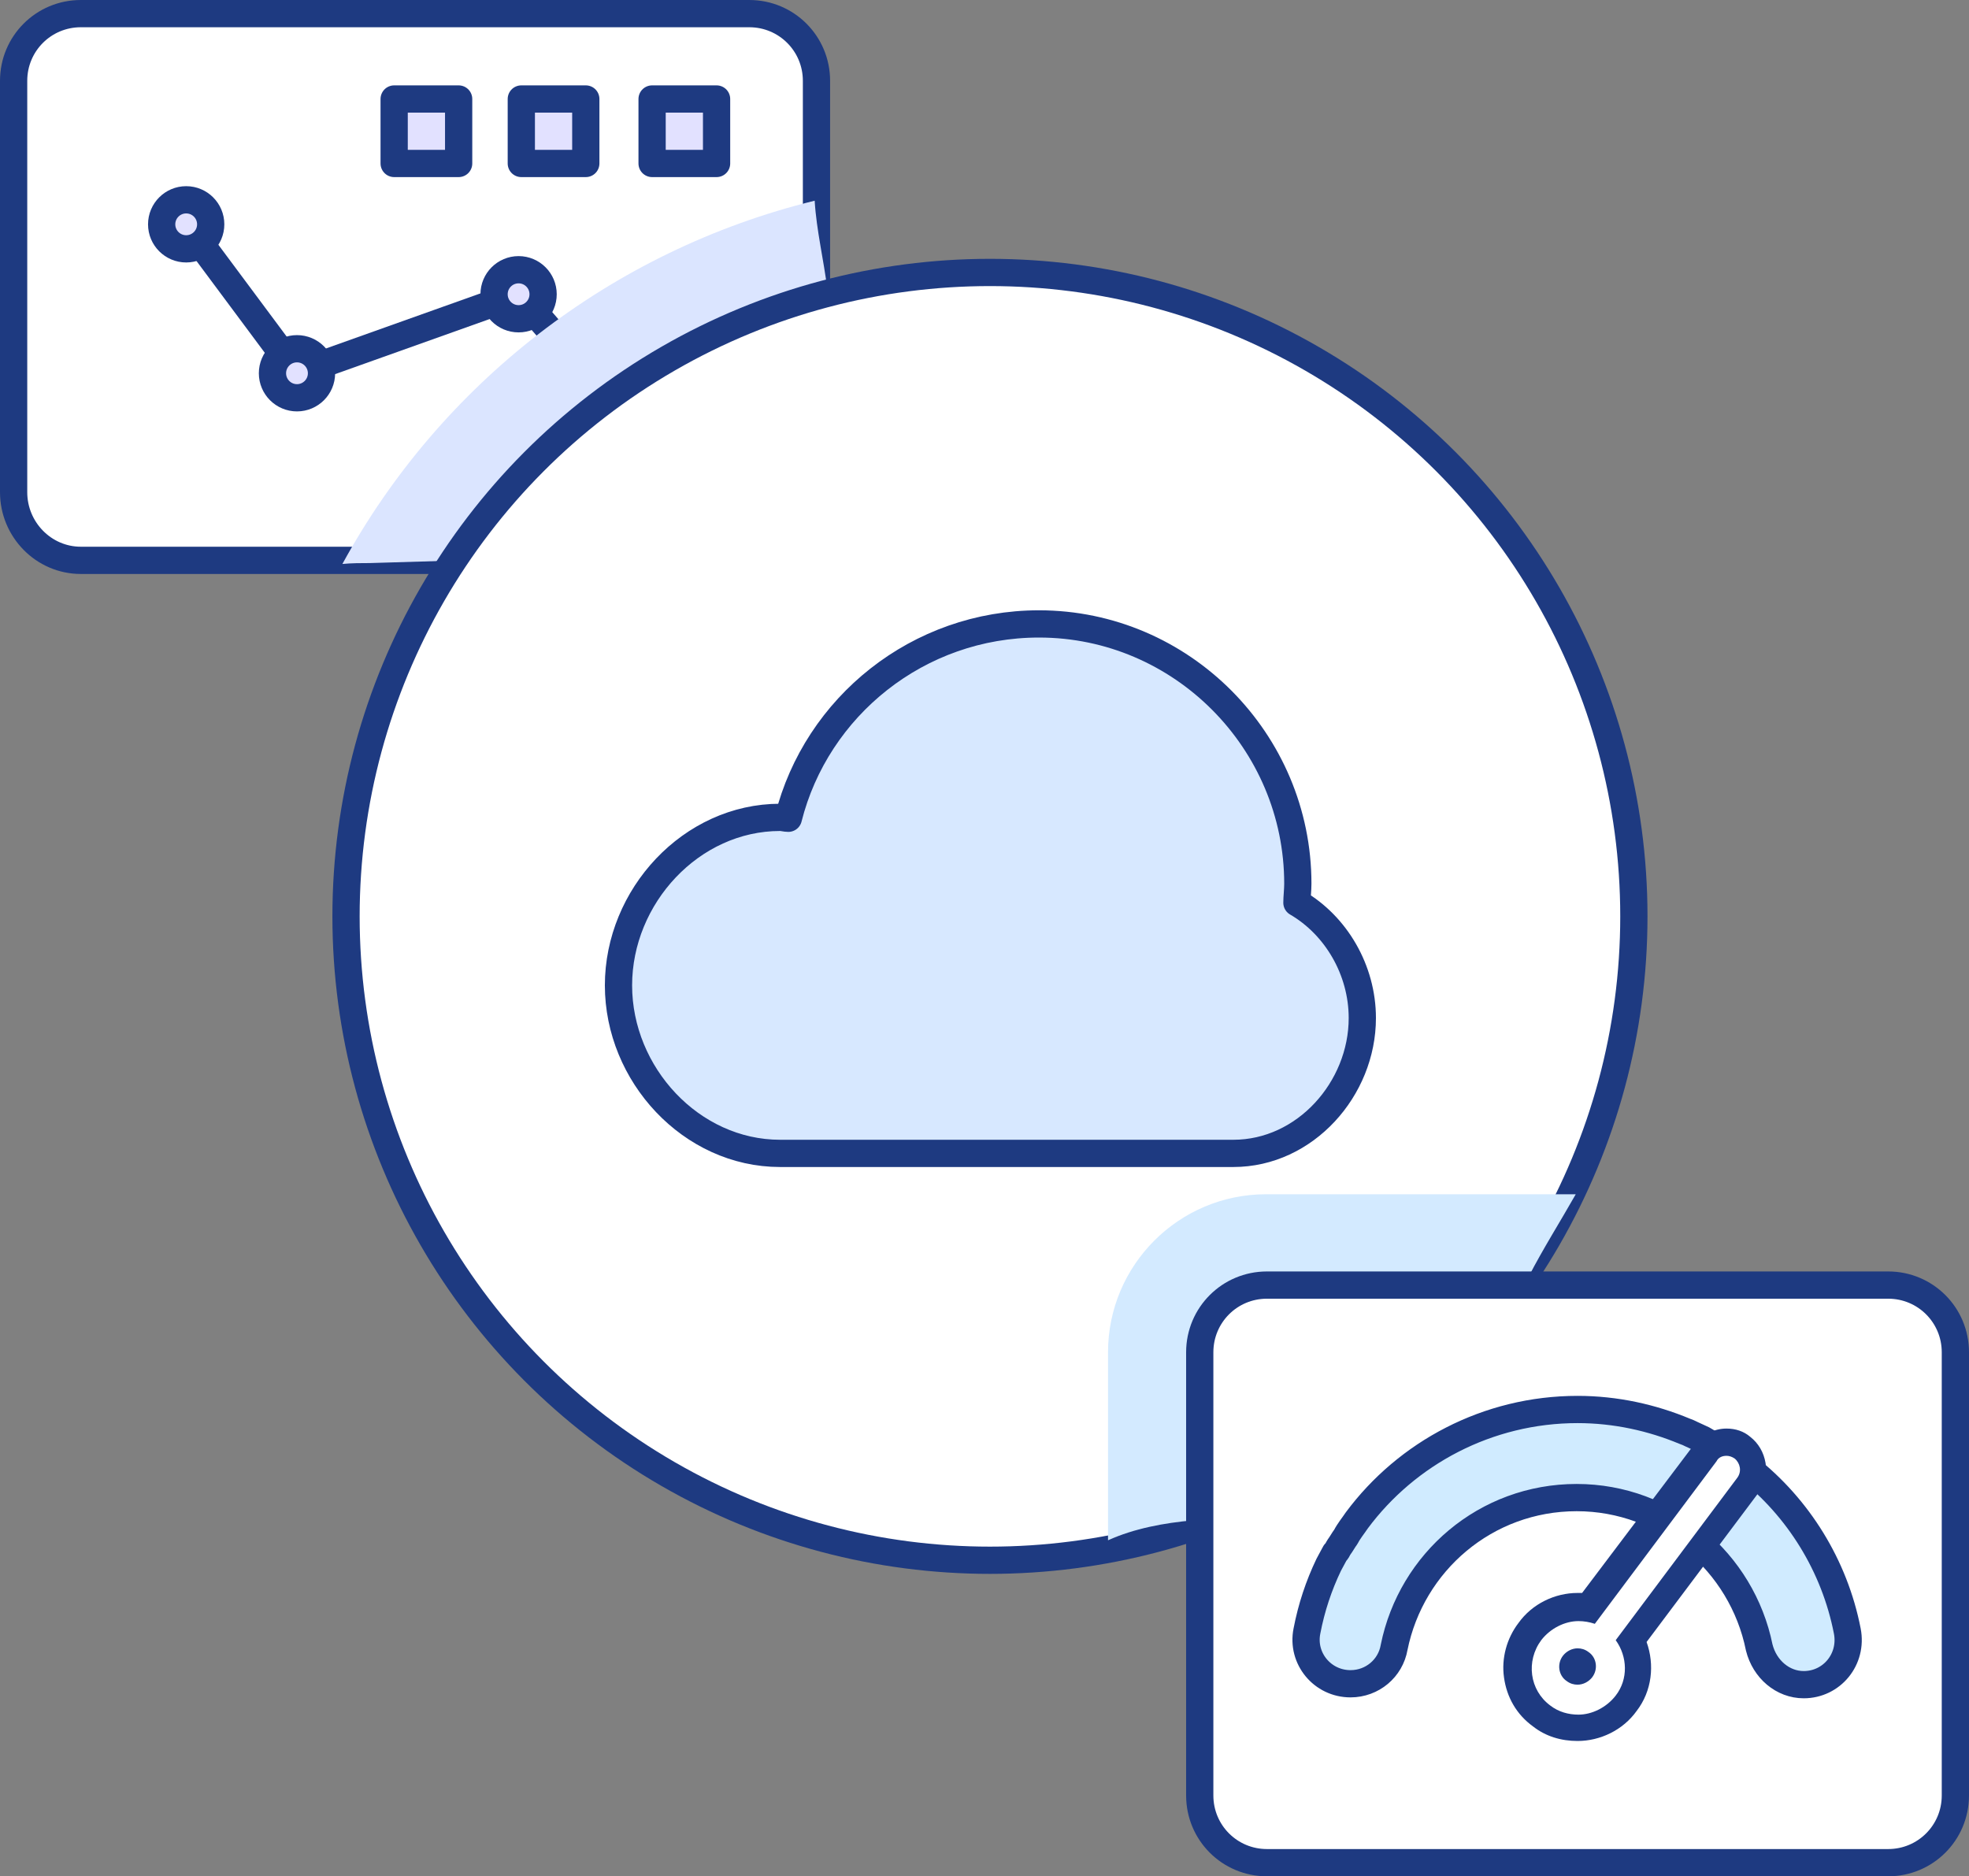
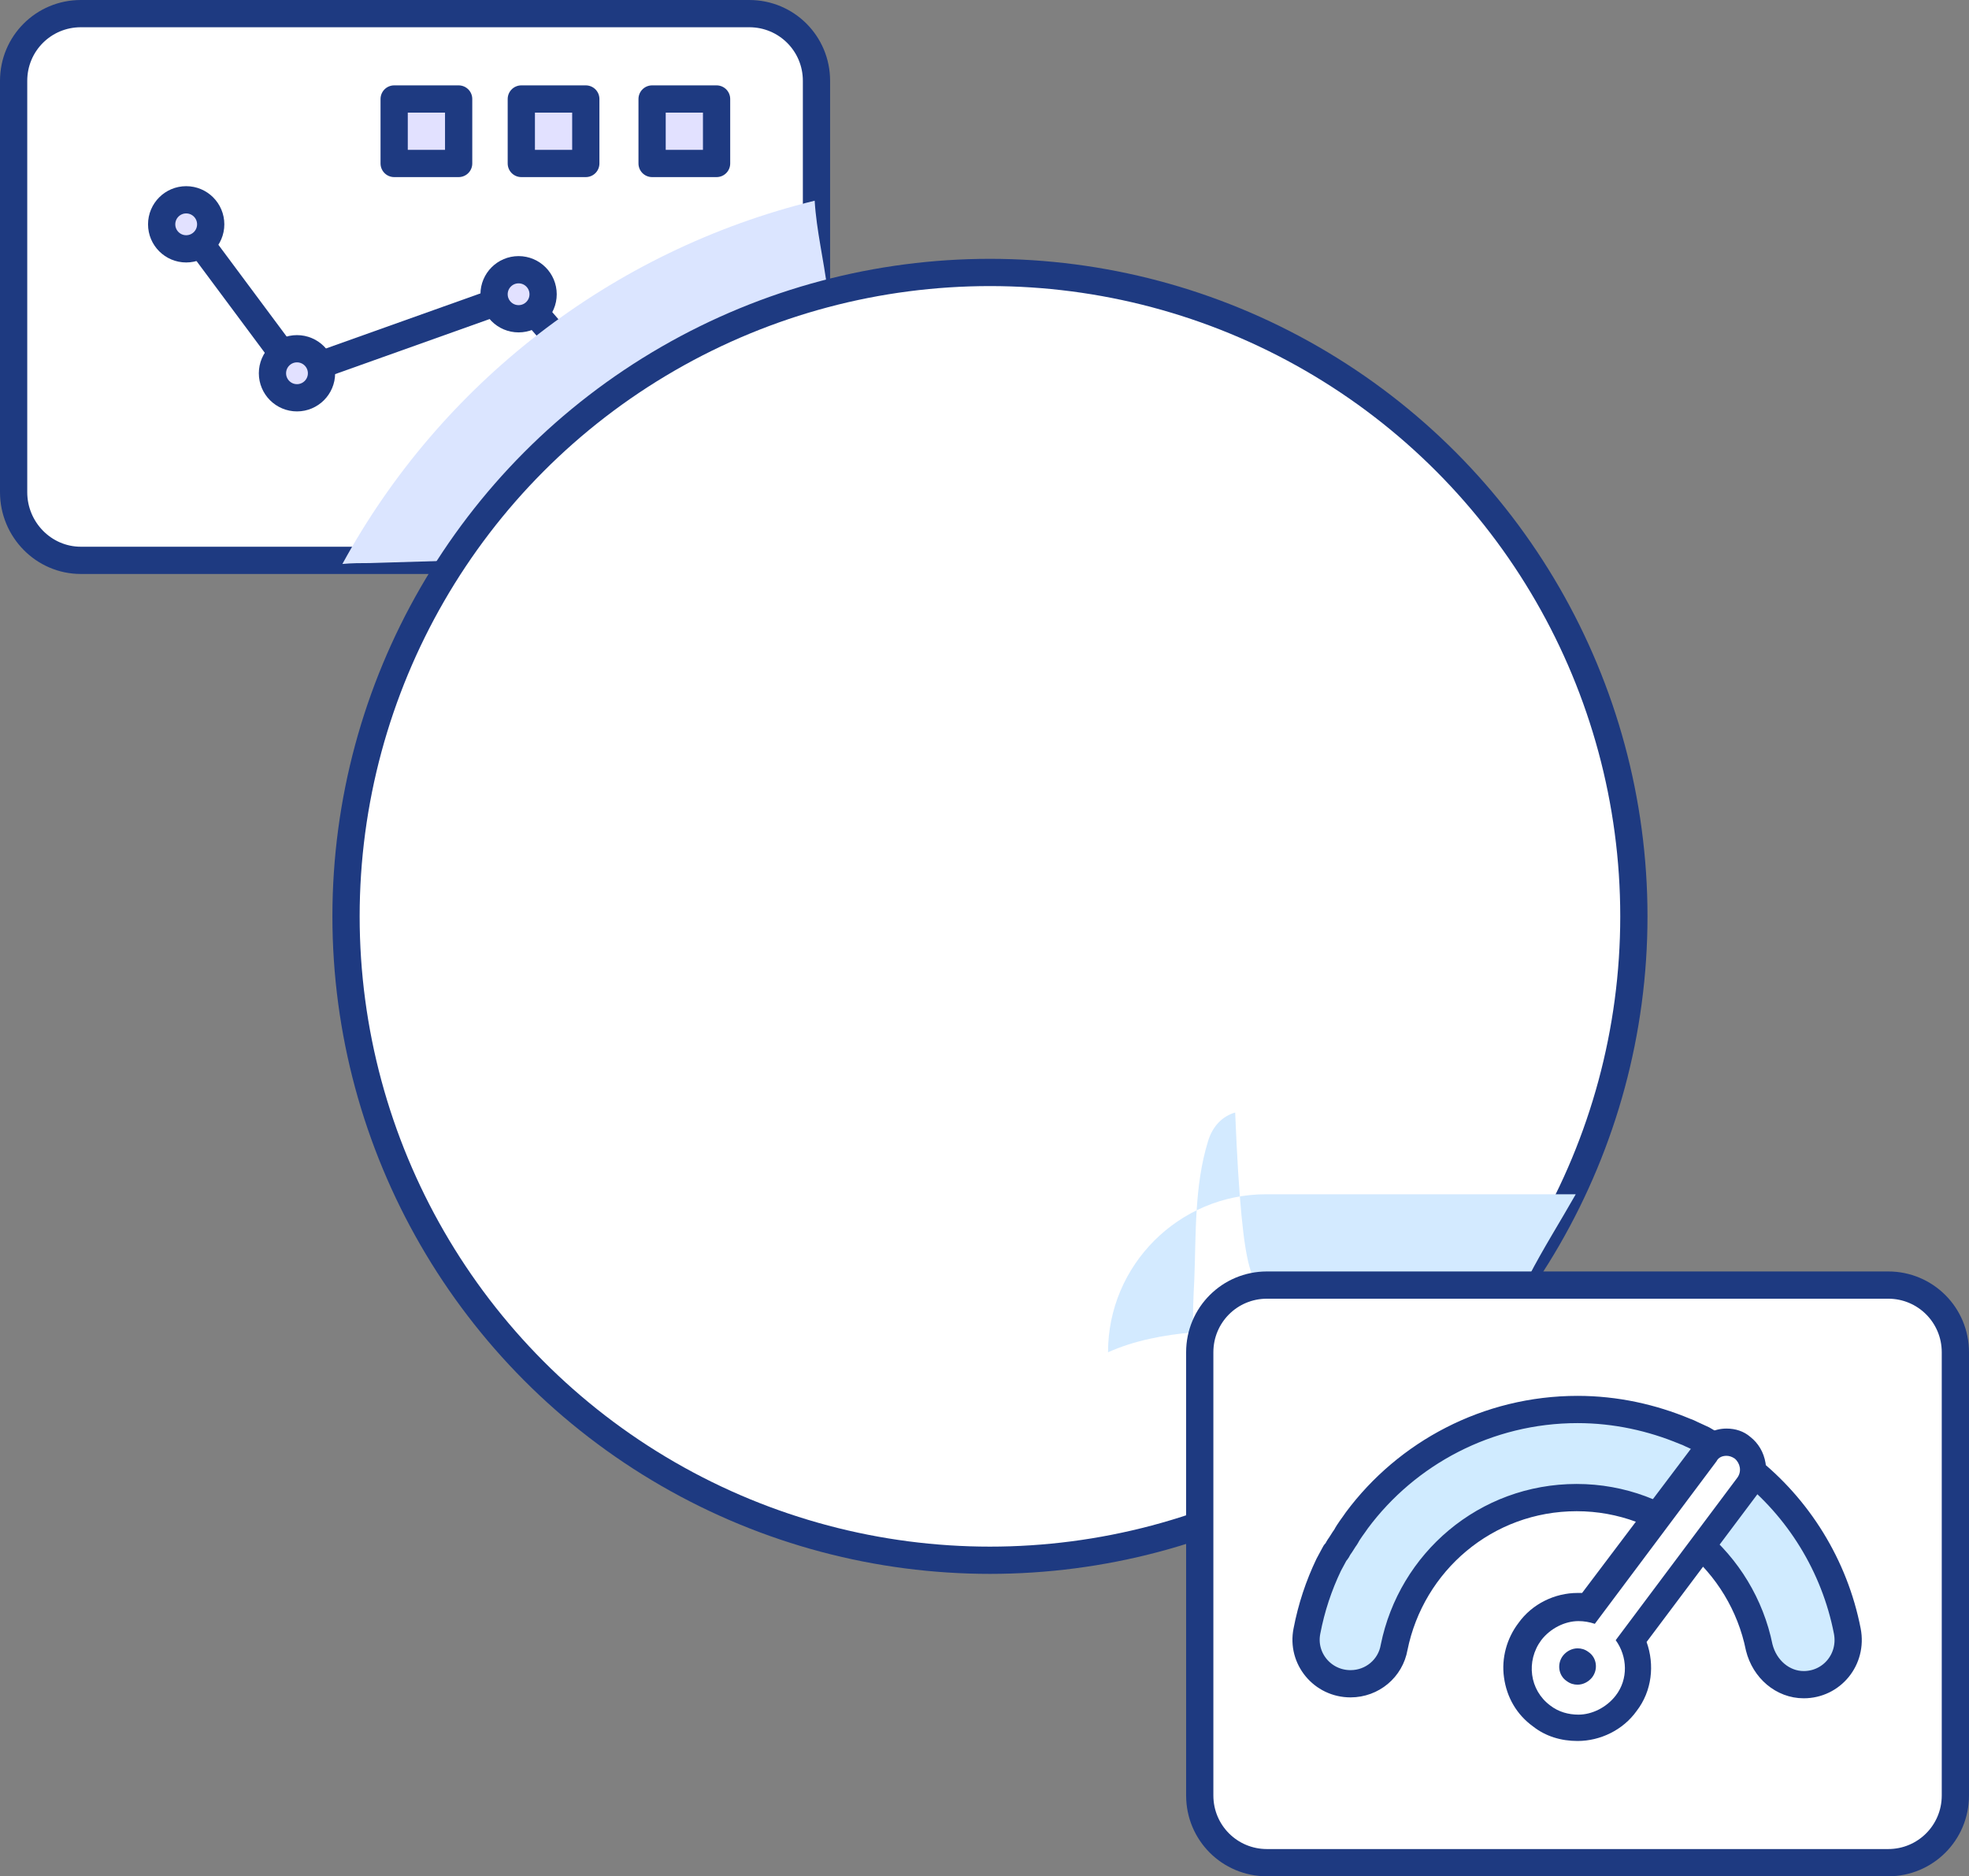
<svg xmlns="http://www.w3.org/2000/svg" version="1.1" id="Layer_1" x="0px" y="0px" viewBox="0 0 216.8 206.6" style="enable-background:new 0 0 216.8 206.6;" xml:space="preserve">
  <rect x="0" y="0" width="216.8" height="206.6" fill="#808080" stroke="none" />
  <style type="text/css">
	.st0{fill:#FFFFFF;stroke:#1E3A81;stroke-width:3;stroke-linecap:round;stroke-linejoin:round;stroke-miterlimit:10;}
	.st1{fill:none;stroke:#1E3A81;stroke-width:3;stroke-linecap:round;stroke-linejoin:round;stroke-miterlimit:10;}
	.st2{fill:#E2E1FF;stroke:#1E3A81;stroke-width:3;stroke-linecap:round;stroke-linejoin:round;stroke-miterlimit:10;}
	.st3{fill:#DBE5FF;}
	.st4{fill:none;}
	.st5{fill:#D7E8FF;stroke:#1E3A81;stroke-width:3;stroke-linecap:round;stroke-linejoin:round;stroke-miterlimit:10;}
	.st6{fill:#D3EAFF;}
	.st7{fill:#D0EBFF;stroke:#1E3A81;stroke-width:3;stroke-linecap:round;stroke-linejoin:round;stroke-miterlimit:10;}
	.st8{fill:#FFFFFF;stroke:#2D2856;stroke-width:3;stroke-linecap:round;stroke-linejoin:round;stroke-miterlimit:10;}
	.st9{fill:#FFFFFF;}
	.st10{fill:#1E3A81;}
</style>
  <path class="st0" d="M8.9,61.7h73.6c4.1,0,7.4-3.3,7.4-7.4V8.9c0-4.1-3.3-7.4-7.4-7.4H8.9c-4.1,0-7.4,3.3-7.4,7.4v45.3  C1.5,58.3,4.8,61.7,8.9,61.7z" />
  <g id="XMLID_68_">
    <polyline id="XMLID_1_" class="st1" points="69.3,46.4 57.1,32.4 32.7,41.1 20.5,24.7  " />
    <circle id="XMLID_73_" class="st2" cx="69.3" cy="46.4" r="2.7" />
    <circle id="XMLID_72_" class="st2" cx="57.1" cy="32.4" r="2.7" />
    <circle id="XMLID_71_" class="st2" cx="32.7" cy="41.1" r="2.7" />
    <circle id="XMLID_70_" class="st2" cx="20.5" cy="24.7" r="2.7" />
  </g>
  <g>
    <rect id="XMLID_65_" x="71.8" y="10.9" class="st2" width="7.1" height="7.1" />
  </g>
  <g>
    <rect id="XMLID_2_" x="57.4" y="10.9" class="st2" width="7.1" height="7.1" />
  </g>
  <g>
    <rect id="XMLID_3_" x="43.4" y="10.9" class="st2" width="7.1" height="7.1" />
  </g>
  <path class="st3" d="M80.3,36.2c3.2-2,7-3.7,10.8-4.3c-0.4-3.3-1.2-6.5-1.4-9.8c-22.4,5.5-41.2,20.2-52,40c1-0.1,2.1-0.1,3-0.1  c3.4-0.1,6.8-0.2,10.1-0.3c3.8-6.9,9.5-12,15.9-17.1c3.6-2.9,7.5-5.5,11.7-7.5C79,36.6,79.7,36.4,80.3,36.2z" />
  <path class="st4" d="M8.9,1.5h73.6c4.1,0,7.4,3.3,7.4,7.4v45.3c0,4.1-3.3,7.4-7.4,7.4H8.9c-4.1,0-7.4-3.3-7.4-7.4V8.9  C1.5,4.8,4.8,1.5,8.9,1.5z" />
  <circle class="st0" cx="109" cy="100.9" r="70.9" />
-   <path class="st5" d="M118.4,127h17.4c7.9,0,14.2-7.1,14.2-14.9c0-5.3-2.9-10.2-7.2-12.7c0-0.6,0.1-1.4,0.1-2.1  c0-15.7-12.8-28.6-28.5-28.6c-13.3,0-24.5,9.1-27.6,21.4c-0.3,0-0.6-0.1-0.9-0.1c-9.8,0-17.8,8.7-17.8,18.5c0,9.8,8,18.5,17.8,18.5  h15.4H118.4z" />
-   <path class="st6" d="M139.7,141.5c9.3,0,18.7,0.3,28,0c0.1,0,0.2,0,0.3,0c0.1-0.3,0.2-0.6,0.3-0.9c1.6-3.1,3.5-6.1,5.2-9.1h-34.1  c-9.6,0-17.4,7.8-17.4,17.4v20.7c2.9-1.3,6.1-1.9,9.4-2.2c-0.1-1.9,0-3.8,0.1-5.8c0.2-5.1,0-10.3,1.5-15.2c0.5-1.7,1.6-2.8,3-3.2  C136.8,142.2,138.1,141.5,139.7,141.5z" />
+   <path class="st6" d="M139.7,141.5c9.3,0,18.7,0.3,28,0c0.1,0,0.2,0,0.3,0c0.1-0.3,0.2-0.6,0.3-0.9c1.6-3.1,3.5-6.1,5.2-9.1h-34.1  c-9.6,0-17.4,7.8-17.4,17.4c2.9-1.3,6.1-1.9,9.4-2.2c-0.1-1.9,0-3.8,0.1-5.8c0.2-5.1,0-10.3,1.5-15.2c0.5-1.7,1.6-2.8,3-3.2  C136.8,142.2,138.1,141.5,139.7,141.5z" />
  <circle class="st4" cx="109" cy="100.9" r="70.9" />
  <path class="st0" d="M139.5,205.1h68.4c4.1,0,7.4-3.3,7.4-7.4v-48.8c0-4.1-3.3-7.4-7.4-7.4h-68.4c-4.1,0-7.4,3.3-7.4,7.4v48.8  C132.1,201.8,135.4,205.1,139.5,205.1z" />
  <path class="st7" d="M198.6,185.5c3.1,0,5.4-2.8,4.8-5.9c-1.4-7.2-5.4-13.6-11-18c-0.2-0.1-0.4-0.3-0.6-0.4  c-0.4-0.3-0.8-0.6-1.2-0.8c-1-0.7-2.1-1.3-3.1-1.9c-0.4-0.2-0.9-0.4-1.3-0.6c-0.2-0.1-0.4-0.2-0.7-0.3c-3.6-1.5-7.6-2.4-11.8-2.4  c-9.9,0-18.8,4.8-24.3,12.2c-0.4,0.6-0.9,1.2-1.2,1.8c-0.3,0.4-0.5,0.8-0.8,1.2c-0.1,0.2-0.2,0.4-0.4,0.6c-0.2,0.4-0.5,0.9-0.7,1.3  c-1.1,2.3-1.9,4.7-2.4,7.3c-0.6,3,1.7,5.8,4.8,5.8h0c2.4,0,4.4-1.7,4.8-4c1.9-9.4,10.1-16.5,20.1-16.5c9.9,0,18.2,7.1,20.1,16.5  C194.3,183.8,196.3,185.5,198.6,185.5L198.6,185.5z" />
  <circle class="st8" cx="173.7" cy="183.6" r="5.1" />
  <g>
    <path class="st9" d="M173.7,190.2c-1.4,0-2.8-0.5-4-1.3c-1.4-1.1-2.3-2.6-2.6-4.4c-0.3-1.8,0.2-3.5,1.3-4.9   c1.3-1.7,3.2-2.7,5.3-2.7c0.4,0,0.8,0,1.2,0.1l12.8-17c0.6-0.7,1.4-1.2,2.4-1.2c0.6,0,1.3,0.2,1.8,0.6c0.6,0.5,1,1.2,1.2,2   s-0.1,1.6-0.6,2.2l-12.8,17c1.1,2.2,0.9,4.9-0.6,7C177.8,189.2,175.8,190.2,173.7,190.2L173.7,190.2z M173.8,183   c-0.1,0-0.3,0-0.4,0.2c-0.1,0.2-0.1,0.3-0.1,0.4c0,0.1,0.1,0.2,0.2,0.3c0.1,0.1,0.2,0.1,0.3,0.1c0.1,0,0.3,0,0.4-0.2   c0.1-0.2,0.1-0.3,0.1-0.4c0-0.1-0.1-0.2-0.2-0.3C174,183,173.8,183,173.8,183z" />
    <path class="st10" d="M190.1,160.3c0.3,0,0.6,0.1,0.9,0.3c0.6,0.5,0.8,1.4,0.3,2.1l-13.4,17.9c1.3,1.8,1.4,4.3,0,6.1   c-1,1.3-2.6,2.1-4.1,2.1c-1.1,0-2.2-0.3-3.1-1c-2.3-1.7-2.7-4.9-1-7.2c1-1.3,2.6-2.1,4.1-2.1c0.6,0,1.2,0.1,1.8,0.3l13.4-17.9   C189.2,160.5,189.6,160.3,190.1,160.3 M173.7,185.5c0.6,0,1.2-0.3,1.6-0.8c0.7-0.9,0.5-2.2-0.4-2.8c-0.4-0.3-0.8-0.4-1.2-0.4   c-0.6,0-1.2,0.3-1.6,0.8c-0.7,0.9-0.5,2.2,0.4,2.8C172.9,185.4,173.3,185.5,173.7,185.5 M190.1,157.3c-1.4,0-2.7,0.7-3.6,1.8   l-12.3,16.3c-0.2,0-0.3,0-0.5,0c-2.5,0-5,1.2-6.5,3.3c-1.3,1.7-1.9,3.9-1.6,6c0.3,2.2,1.4,4.1,3.2,5.4c1.4,1.1,3.1,1.6,4.9,1.6   c2.5,0,5-1.2,6.5-3.3c1.7-2.2,2-5.1,1.1-7.6l12.3-16.4c0.7-1,1-2.1,0.8-3.3c-0.2-1.2-0.8-2.2-1.7-2.9   C192,157.6,191.1,157.3,190.1,157.3L190.1,157.3z" />
  </g>
</svg>